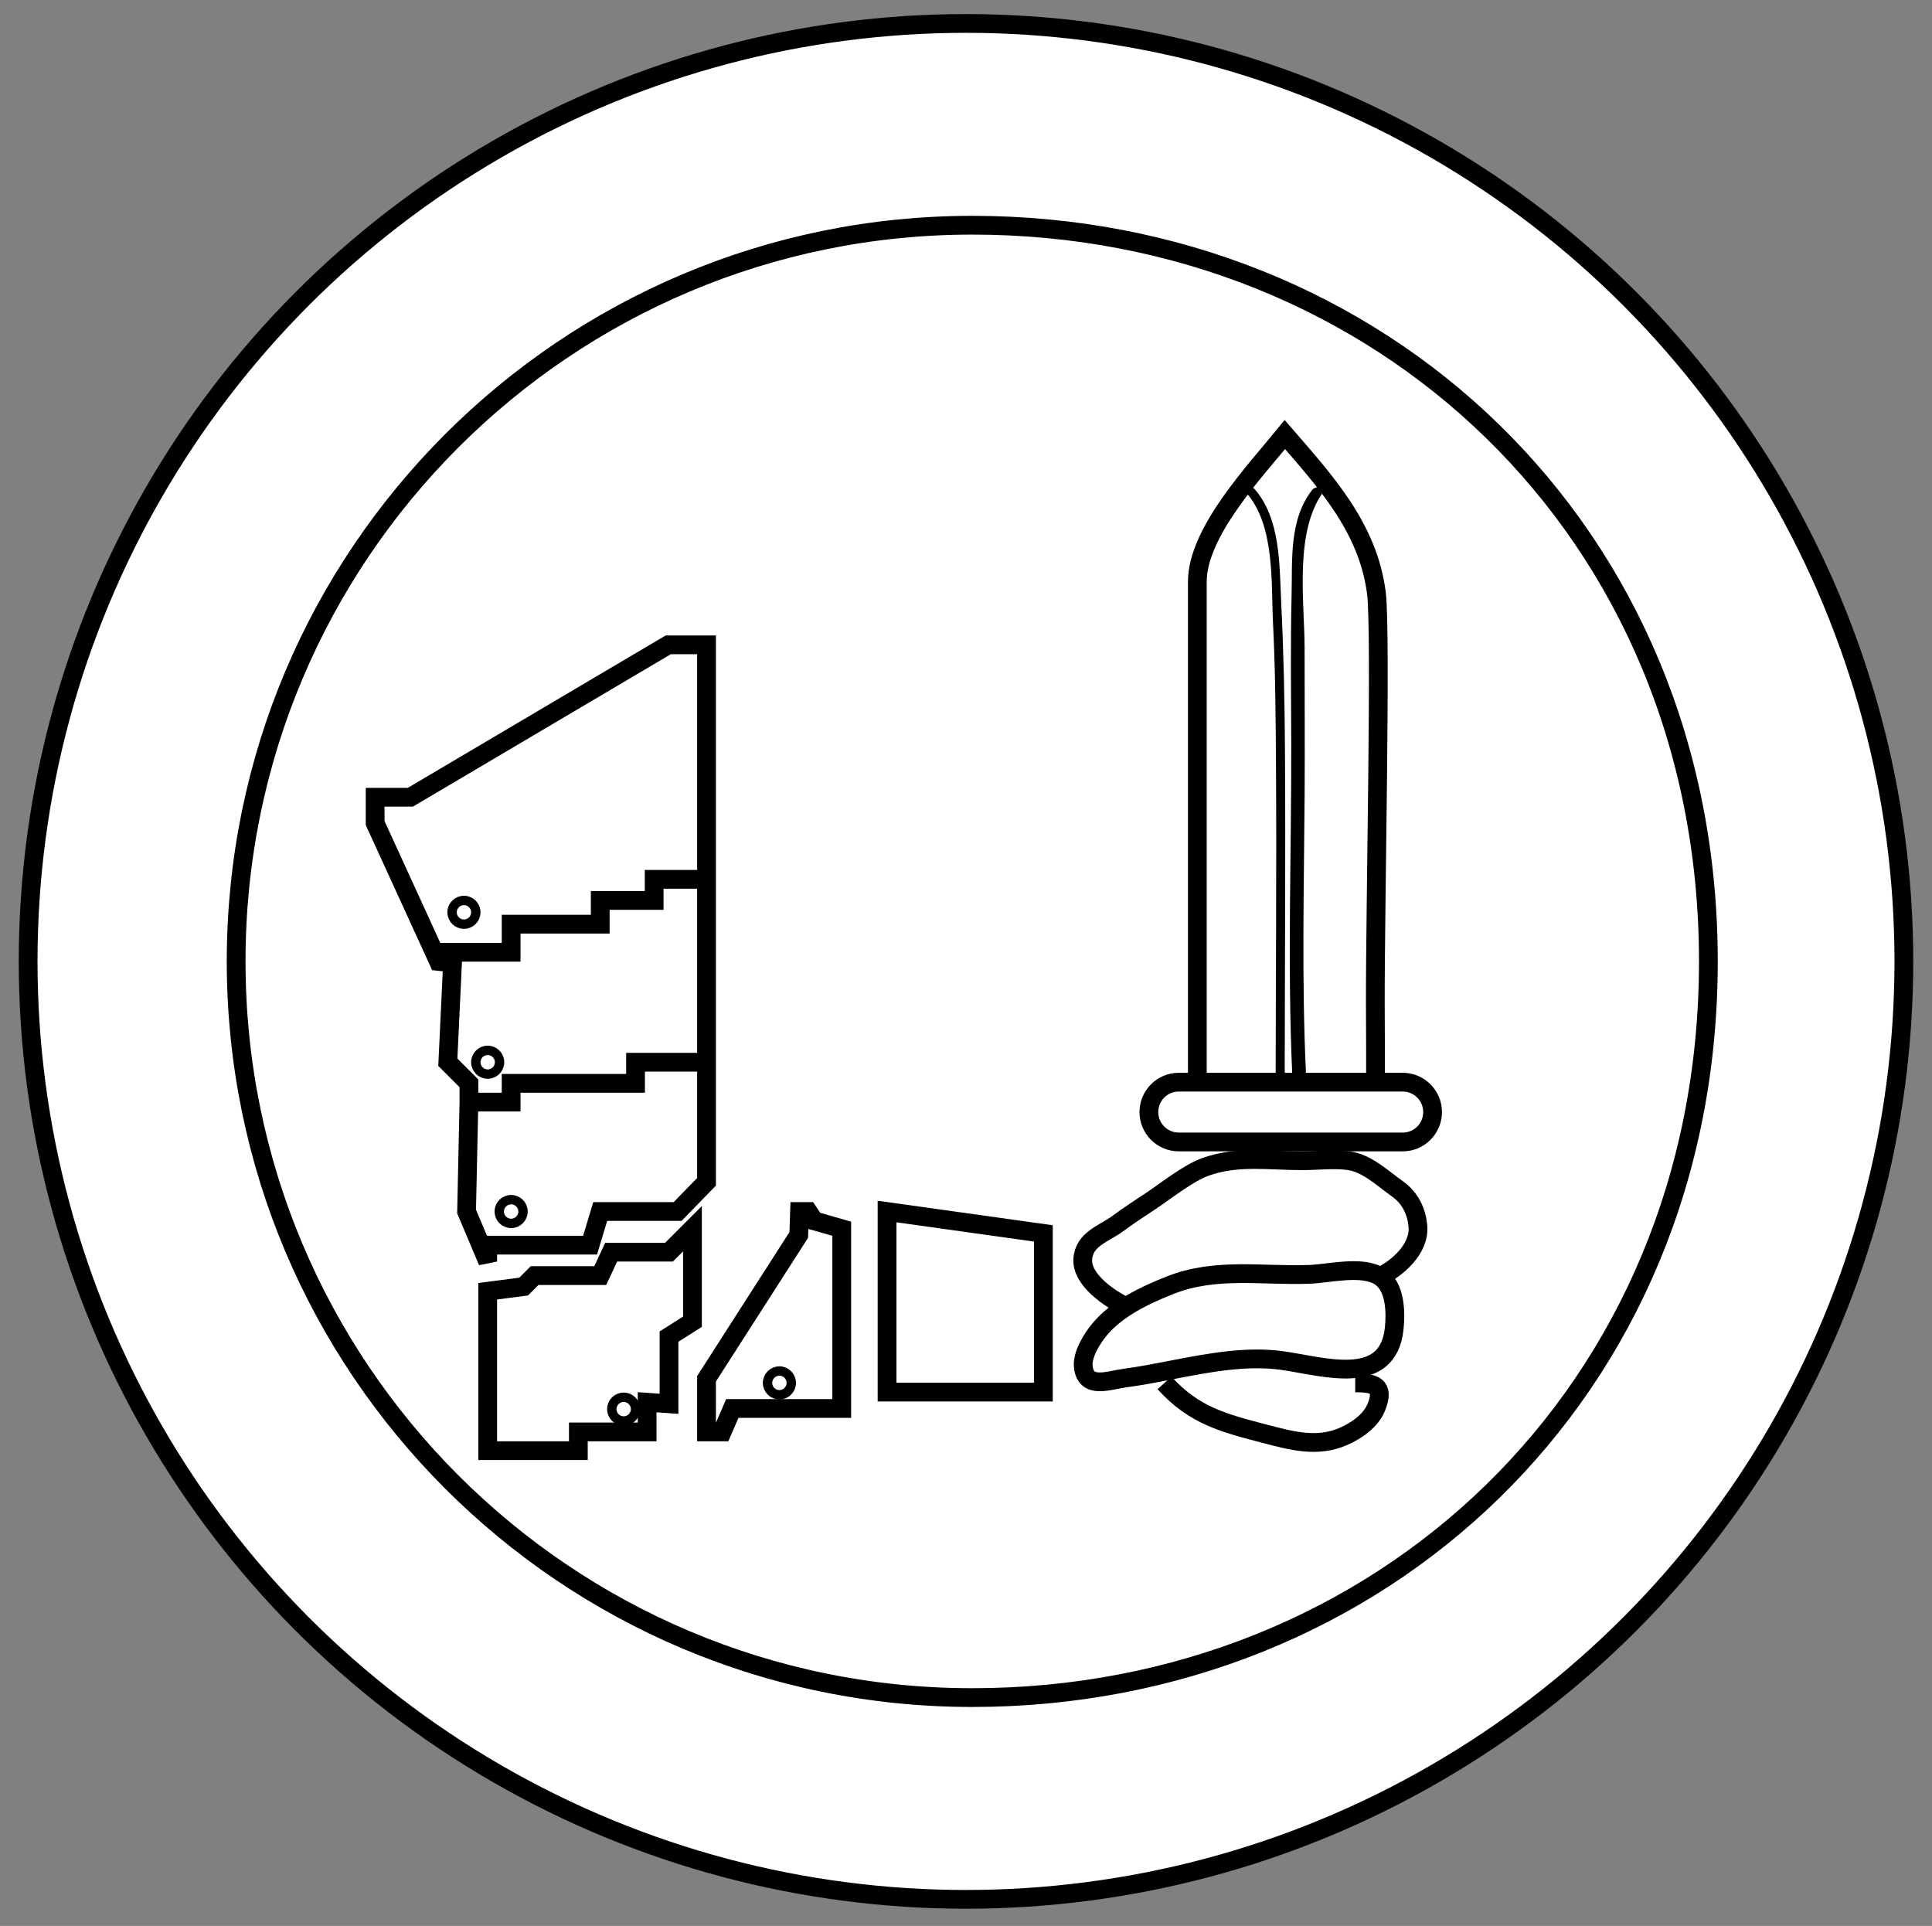
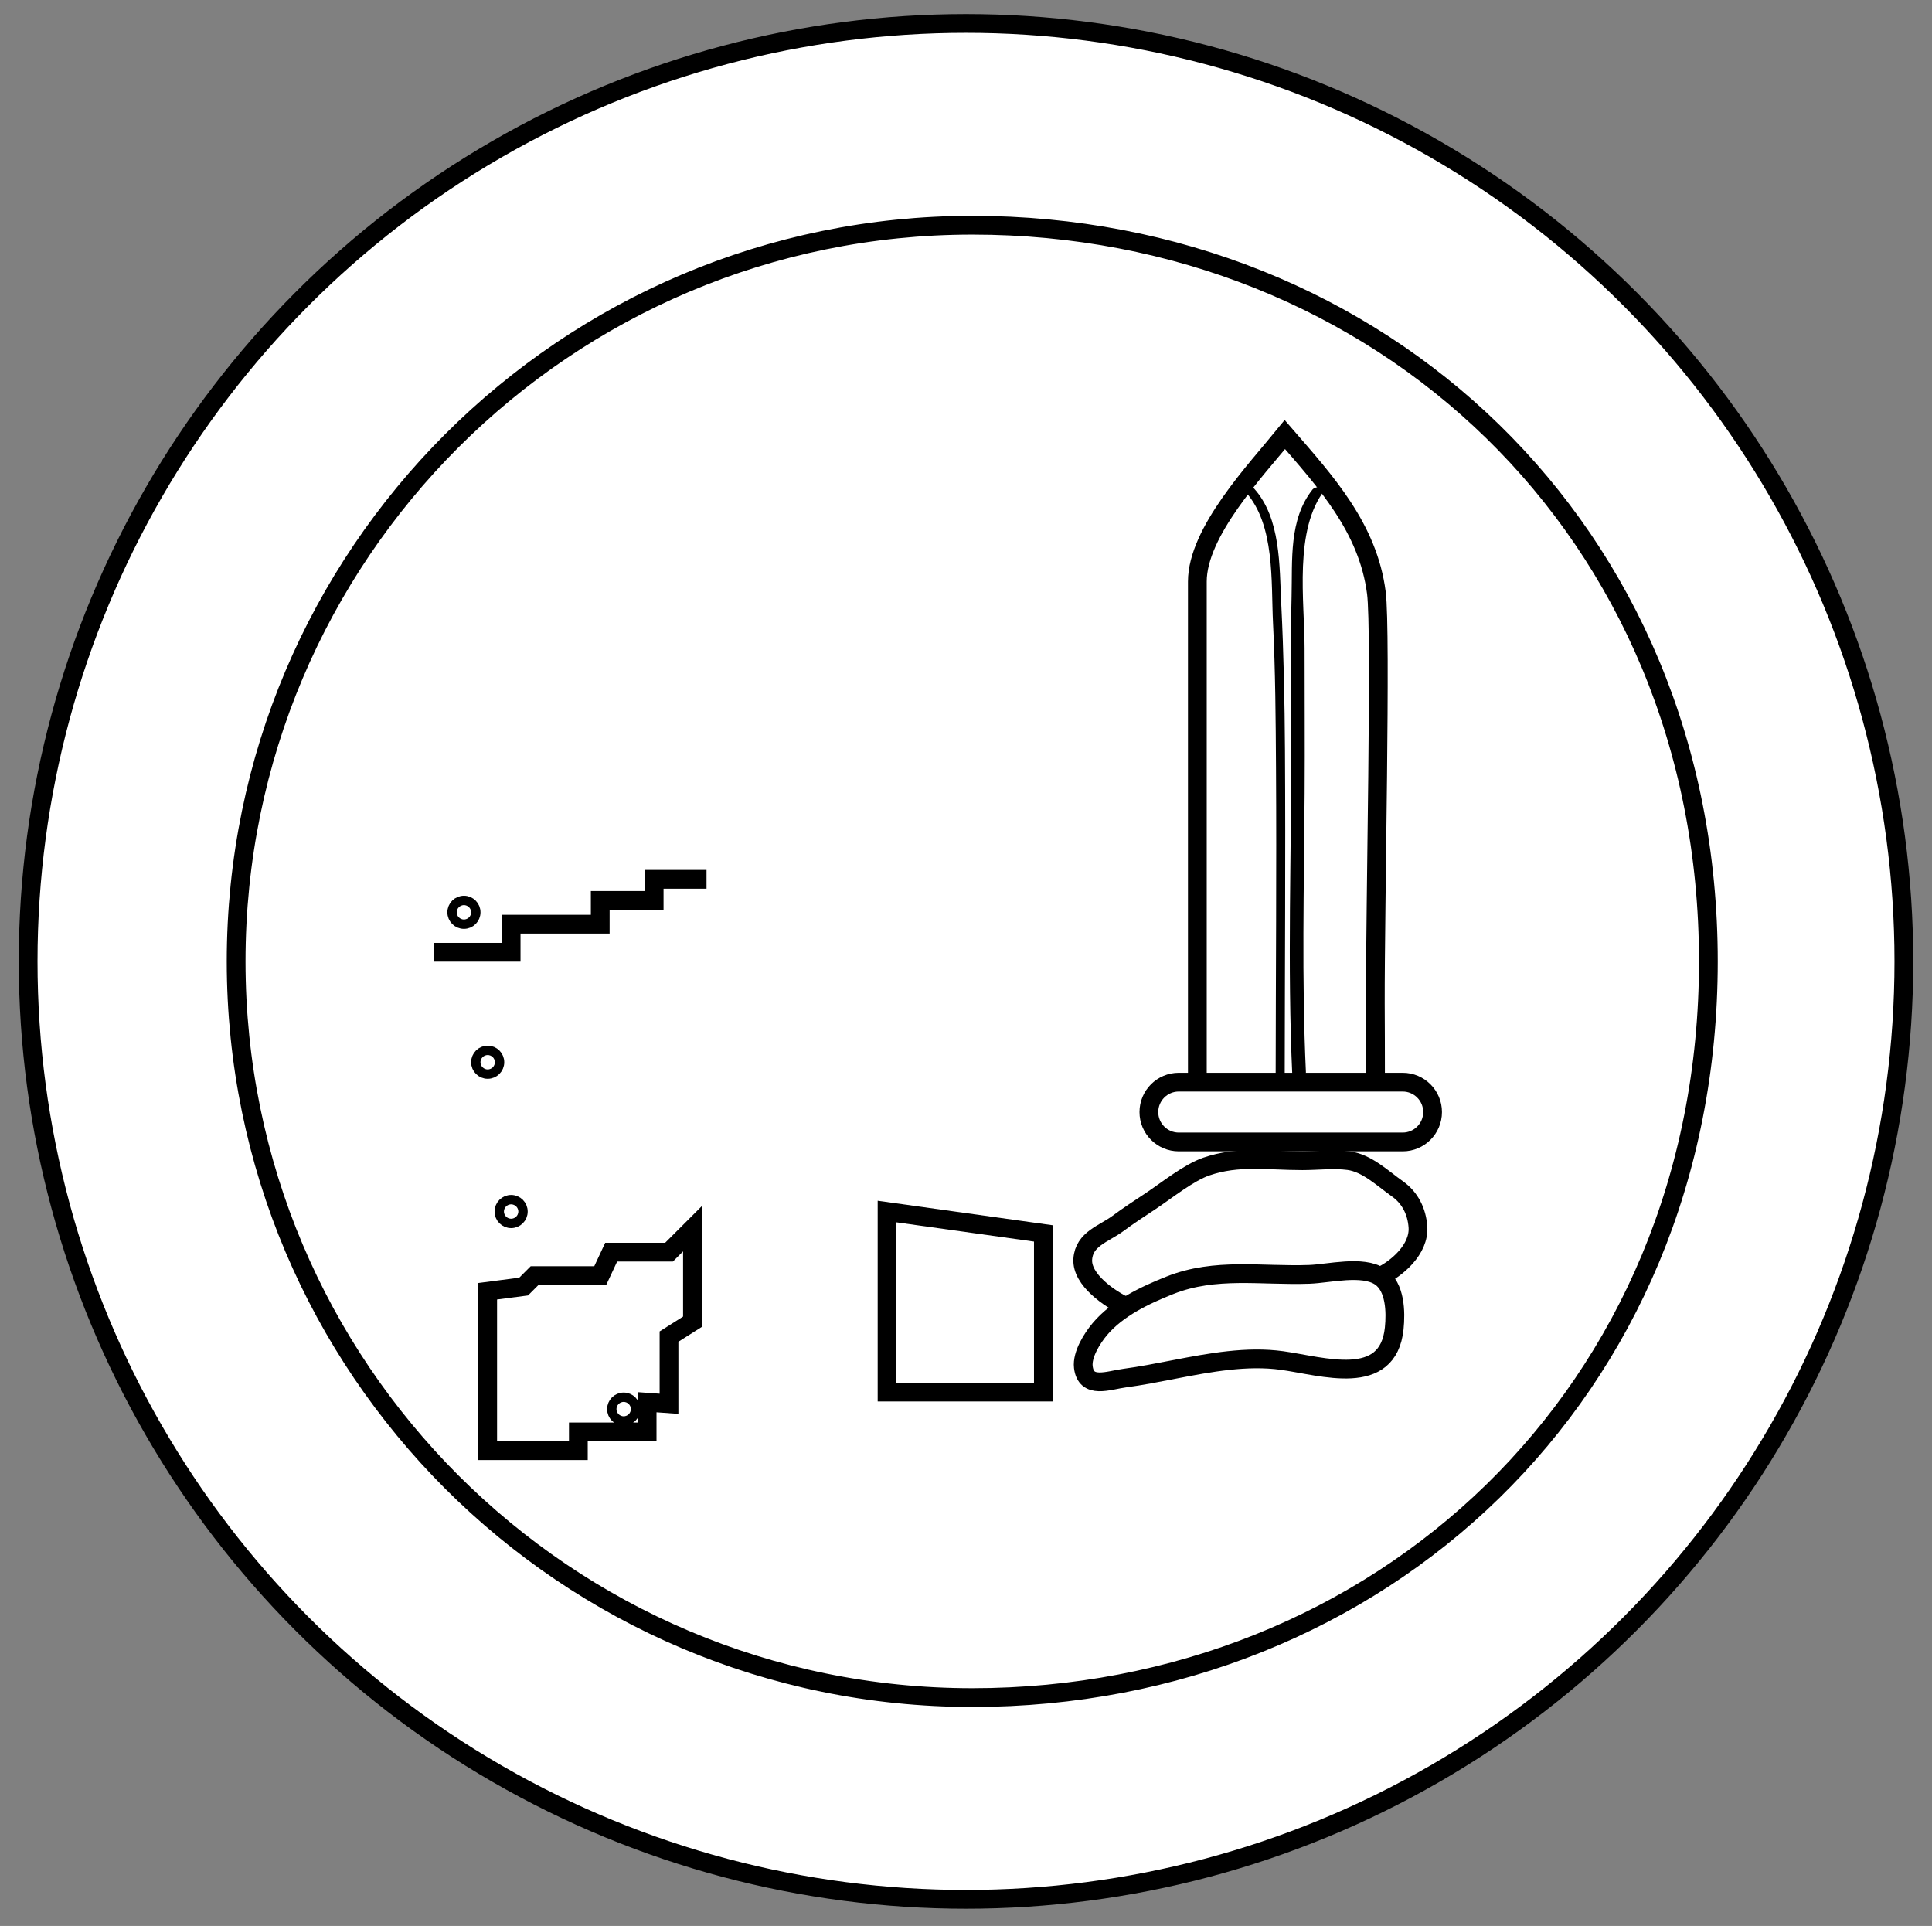
<svg xmlns="http://www.w3.org/2000/svg" version="1.1" id="Слой_1" x="0px" y="0px" width="206px" height="205.333px" viewBox="0 0 206 205.333" enable-background="new 0 0 206 205.333" xml:space="preserve">
  <rect x="0" y="0" width="206" height="205.333" fill="#808080" stroke="none" />
  <circle fill="#FFFFFF" stroke="#000000" stroke-width="2" cx="103" cy="102.5" r="100" />
  <path fill="#FFFFFF" stroke="#000000" stroke-width="2" d="M182.156,102.5c0,46.002-35.14,78.489-78.489,78.489  s-78.489-35.14-78.489-78.489s35.14-78.489,78.489-78.489S182.156,56.498,182.156,102.5z" />
  <polygon fill="none" stroke="#000000" stroke-width="2" points="94.583,129.167 94.583,148.417 111.25,148.417 111.25,131.5 " />
-   <polygon fill="none" stroke="#000000" stroke-width="2" points="89.75,131 89.75,150.167 78.083,150.167 77,152.667 75.333,152.667   75.333,147 85.167,131.667 85.25,129.167 86.167,129.167 86.833,130.167 " />
-   <path fill="none" stroke="#000000" d="M84.37,147.438c0,0.699-0.567,1.266-1.266,1.266l0,0c-0.699,0-1.266-0.567-1.266-1.266l0,0  c0-0.699,0.567-1.266,1.266-1.266l0,0C83.803,146.172,84.37,146.739,84.37,147.438L84.37,147.438z" />
  <polygon fill="none" stroke="#000000" stroke-width="2" points="52,137.667 52,154.667 61.667,154.667 61.667,152.667 69,152.667   69,149.5 71.333,149.667 71.333,142.5 73.833,140.917 73.833,131 71.333,133.5 65.167,133.5 64,136 57,136 55.833,137.167 " />
  <path fill="none" stroke="#000000" d="M67.766,150.234c0,0.699-0.567,1.266-1.266,1.266l0,0c-0.699,0-1.266-0.567-1.266-1.266l0,0  c0-0.699,0.567-1.266,1.266-1.266l0,0C67.199,148.969,67.766,149.536,67.766,150.234L67.766,150.234z" />
-   <polygon fill="none" stroke="#000000" stroke-width="2" points="52,134.5 52,132.75 62.917,132.75 64,129.167 72.25,129.167   75.333,126 75.333,68.75 71.25,68.75 43.75,85 40,85 40,87.75 46.75,102.5 48.25,102.667 47.75,113.25 50,115.5 50,117.5   49.75,129.167 " />
  <path fill="none" stroke="#000000" d="M53.266,113.25c0,0.699-0.567,1.266-1.266,1.266l0,0c-0.699,0-1.266-0.567-1.266-1.266l0,0  c0-0.699,0.567-1.266,1.266-1.266l0,0C52.699,111.984,53.266,112.551,53.266,113.25L53.266,113.25z" />
  <path fill="none" stroke="#000000" d="M50.734,97.266c0,0.699-0.567,1.266-1.266,1.266l0,0c-0.699,0-1.266-0.567-1.266-1.266l0,0  c0-0.699,0.567-1.266,1.266-1.266l0,0C50.167,96,50.734,96.567,50.734,97.266L50.734,97.266z" />
  <path fill="none" stroke="#000000" d="M55.766,129.167c0,0.699-0.567,1.266-1.266,1.266l0,0c-0.699,0-1.266-0.567-1.266-1.266l0,0  c0-0.699,0.567-1.266,1.266-1.266l0,0C55.199,127.901,55.766,128.468,55.766,129.167L55.766,129.167z" />
-   <polyline fill="none" stroke="#000000" stroke-width="2" points="50,117.5 54.5,117.5 54.5,115.5 67.766,115.5 67.766,113.25   75.333,113.25 " />
  <polyline fill="none" stroke="#000000" stroke-width="2" points="46.305,101.527 52,101.527 54.5,101.527 54.5,98.531 64,98.531   64,96 69.75,96 69.75,93.75 75.333,93.75 " />
  <path fill="none" stroke="#000000" stroke-width="2" d="M127.667,114.516c0,0,0-51.917,0-52.511c0-5.299,6.234-11.86,9.333-15.672  c4.358,5.032,8.864,9.933,9.758,16.876c0.53,4.122-0.134,33.445-0.113,43.775c0.005,2.511,0.03,5.021,0.021,7.531" />
  <g>
    <g>
      <path d="M132.8,52.434c3.171,3.511,2.718,9.601,2.936,14.002c0.255,5.149,0.286,10.313,0.318,15.466    c0.068,10.915-0.025,21.828-0.037,32.743c0,0.271,0.965,0.097,0.966-0.259c0.013-11.472,0.098-22.944,0.027-34.417    c-0.033-5.204-0.14-10.408-0.397-15.606c-0.201-4.051-0.035-9.112-2.913-12.297C133.488,51.832,132.568,52.178,132.8,52.434    L132.8,52.434z" />
    </g>
  </g>
  <g>
    <g>
      <path d="M139.951,52.185c-2.541,3.2-2.14,7.524-2.236,11.405c-0.128,5.193-0.05,10.393-0.037,15.587    c0.031,11.833-0.433,23.708,0.117,35.532c0.02,0.423,1.474,0.139,1.449-0.389c-0.46-9.886-0.202-19.83-0.138-29.724    c0.033-5.165-0.005-10.329-0.004-15.494c0.001-4.973-1.184-12.668,2.189-16.917C141.675,51.705,140.224,51.841,139.951,52.185    L139.951,52.185z" />
    </g>
  </g>
  <path fill="none" stroke="#000000" stroke-width="2" d="M152.75,118.563c0,1.76-1.427,3.188-3.188,3.188h-23.875  c-1.76,0-3.188-1.427-3.188-3.188l0,0c0-1.76,1.427-3.188,3.188-3.188h23.875C151.323,115.375,152.75,116.802,152.75,118.563  L152.75,118.563z" />
  <path fill="none" stroke="#000000" stroke-width="2" d="M120.092,139.314c-1.746-0.812-4.781-2.86-4.642-5.062  c0.138-2.175,2.275-2.713,3.743-3.806c1.119-0.833,2.321-1.612,3.49-2.387c1.723-1.144,4.049-3.032,5.942-3.685  c3.423-1.18,6.57-0.619,10.25-0.622c1.589-0.001,3.344-0.216,4.919-0.008c1.969,0.26,3.634,1.896,5.205,3.004  c1.354,0.955,2.074,2.42,2.188,4.058c0.167,2.397-2.257,4.46-4.045,5.294" />
  <path fill="none" stroke="#000000" stroke-width="2" d="M125.222,145.999c-1.798,0.348-3.577,0.699-5.308,0.929  c-1.717,0.228-4.117,1.222-4.403-1.178c-0.158-1.33,0.941-3.073,1.753-4.039c1.881-2.237,4.816-3.624,7.481-4.682  c4.868-1.932,9.748-0.978,14.882-1.165c2.071-0.076,5.637-0.993,7.514,0.237c1.644,1.078,1.698,3.791,1.518,5.529  c-0.66,6.366-7.628,4.021-11.962,3.423C132.965,144.538,129.049,145.259,125.222,145.999z" />
-   <path fill="none" stroke="#000000" stroke-width="2" d="M124.167,147.438c3.154,3.496,6.31,4.281,10.789,5.451  c2.798,0.73,5.489,1.464,8.257,0.267c1.409-0.61,2.952-1.656,3.545-3.144c0.943-2.366-0.341-2.573-2.257-2.574" />
</svg>